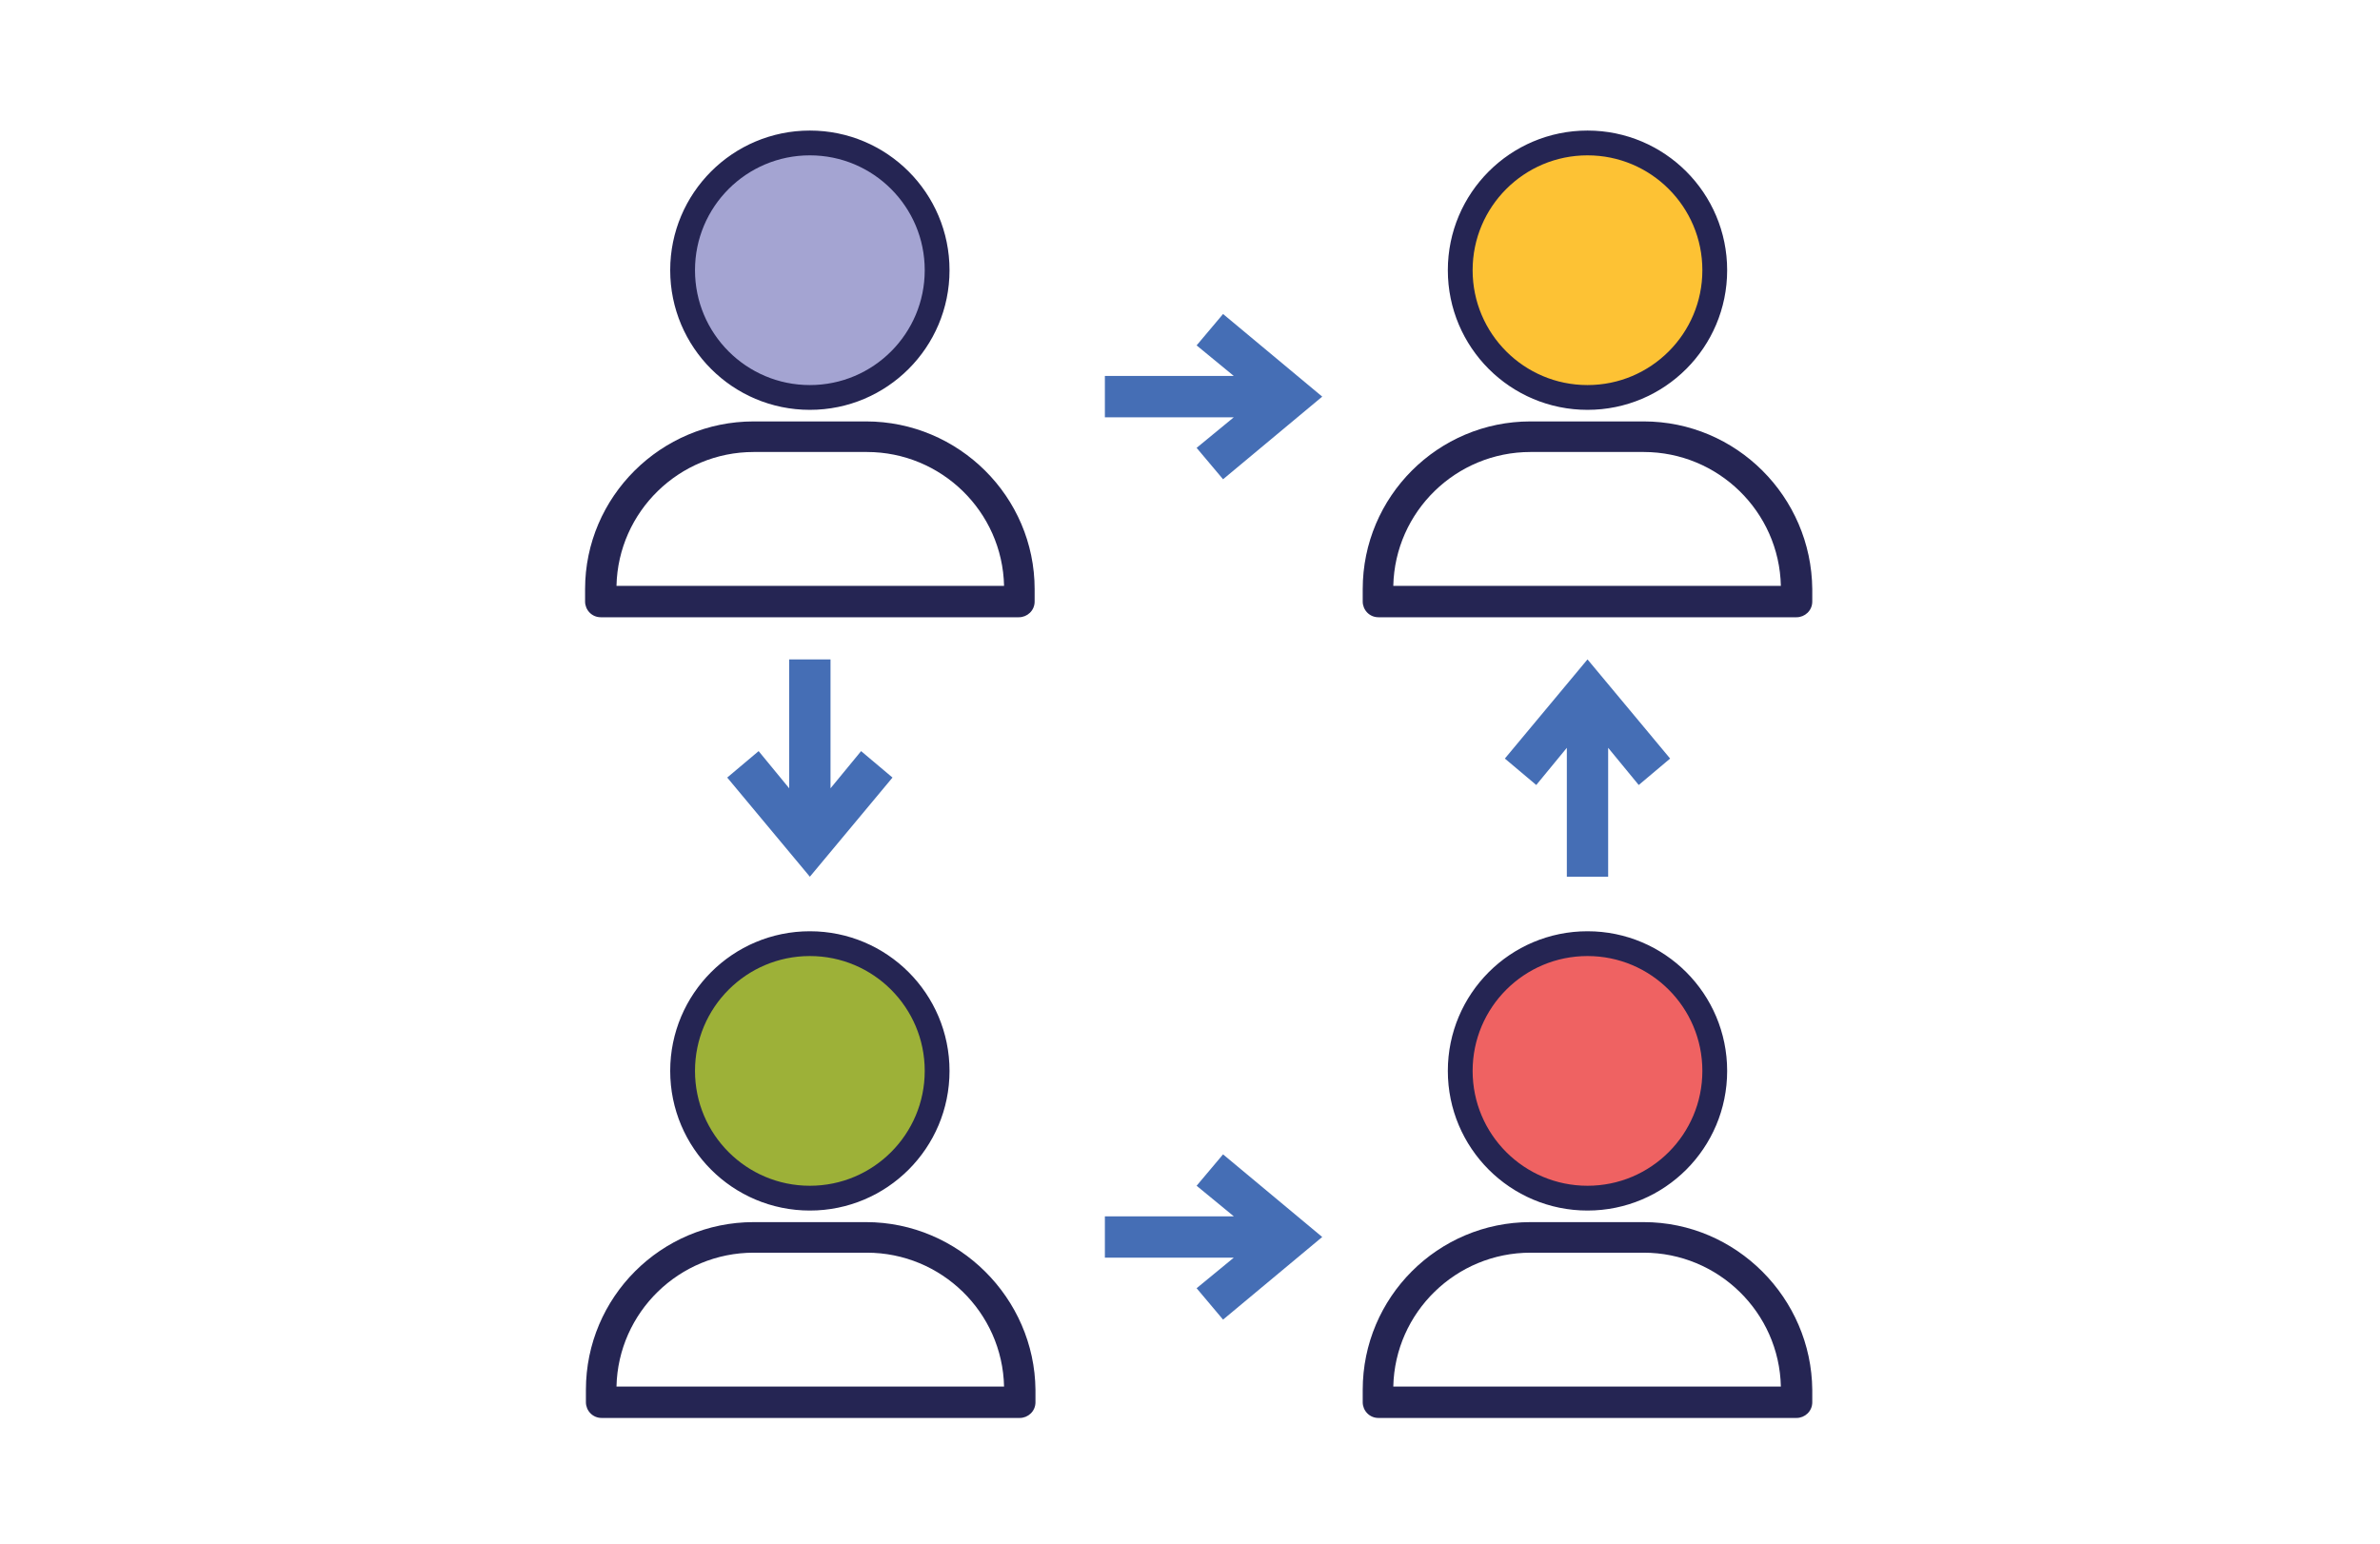
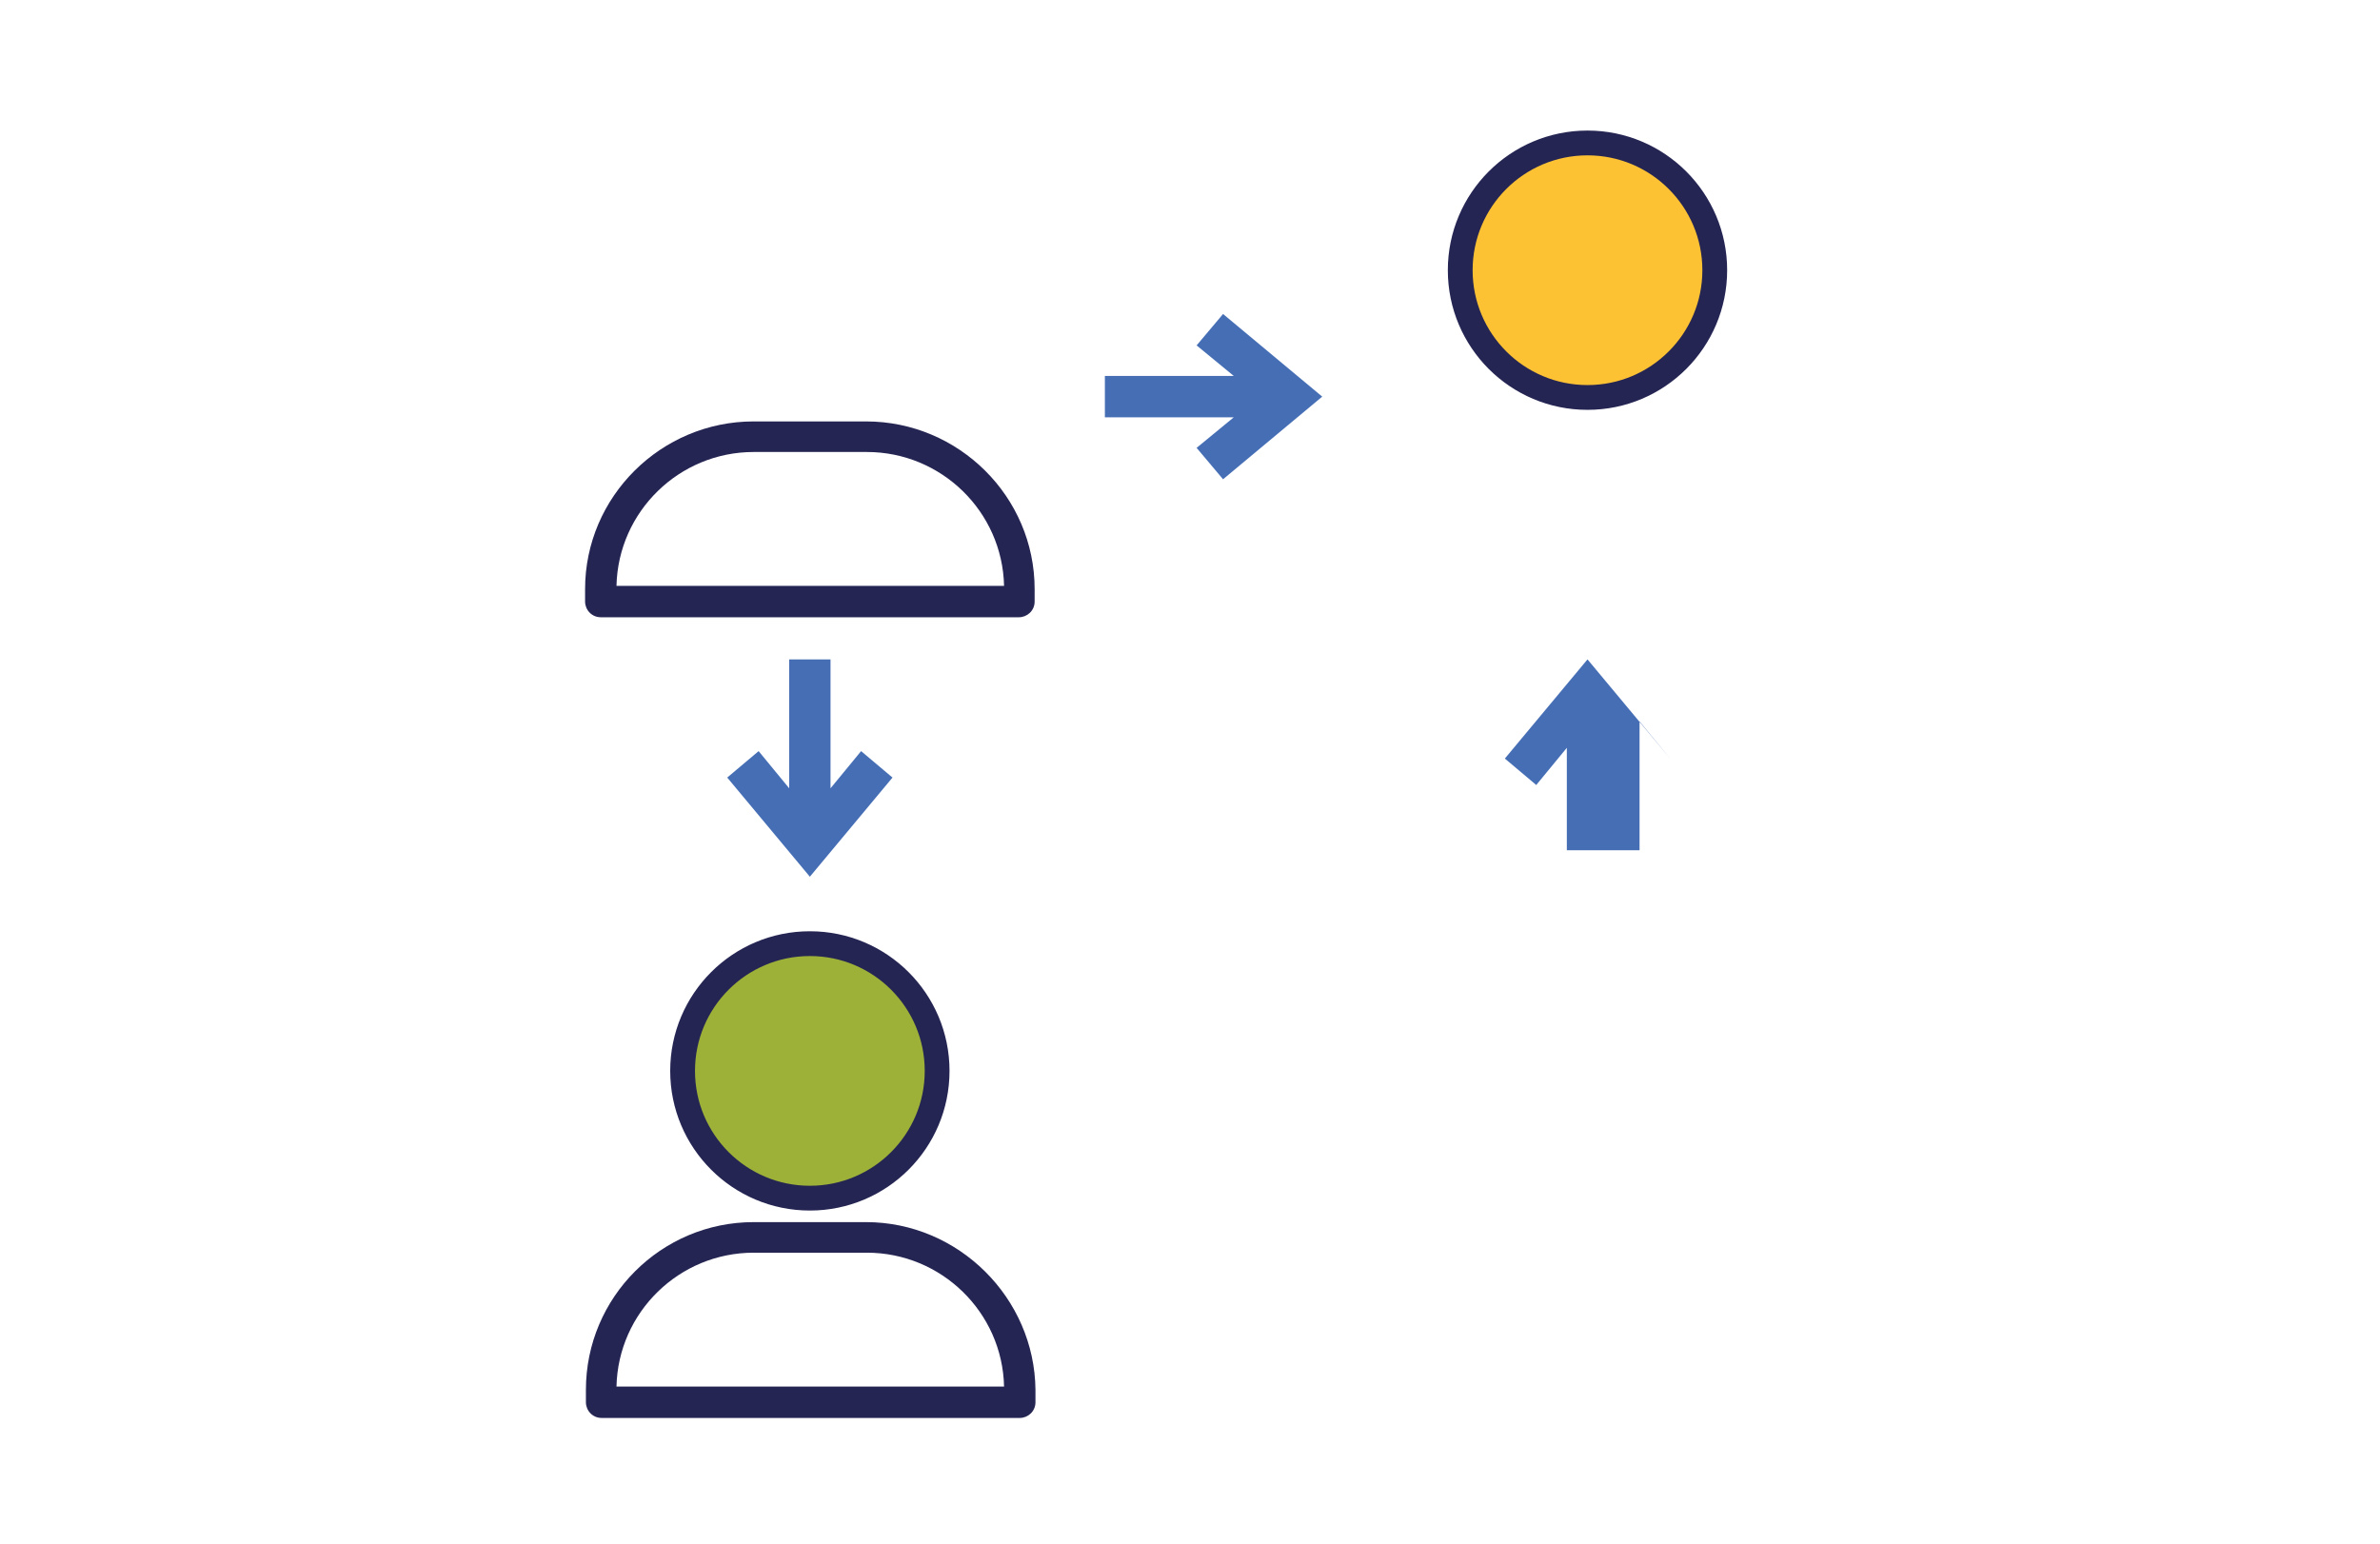
<svg xmlns="http://www.w3.org/2000/svg" version="1.1" id="Layer_1" x="0px" y="0px" viewBox="0 0 288 186.9" style="enable-background:new 0 0 288 186.9;" xml:space="preserve">
  <style type="text/css">
	.st0{fill:#252553;}
	.st1{fill:#A4A4D2;stroke:#252553;stroke-width:3;}
	.st2{fill:#9DB138;stroke:#252553;stroke-width:3;}
	.st3{fill:#FDC234;stroke:#252553;stroke-width:3;}
	.st4{fill:#EF6262;stroke:#252553;stroke-width:3;}
	.st5{fill:#456EB5;}
</style>
  <path class="st0" d="M74.6,70.9c0.2-9,7.6-16.2,16.6-16.2h13.7c9,0,16.4,7.2,16.6,16.2H74.6L74.6,70.9z M104.8,51H91.2  C80,51,70.8,60.1,70.8,71.3v1.5c0,1,0.8,1.9,1.9,1.9h50.6c1,0,1.9-0.8,1.9-1.9v-1.5C125.2,60.1,116,51,104.8,51L104.8,51z" />
  <path class="st0" d="M74.6,167.8c0.2-9,7.6-16.2,16.6-16.2h13.7c9,0,16.4,7.2,16.6,16.2H74.6L74.6,167.8z M104.8,147.9H91.2  c-11.2,0-20.3,9.1-20.3,20.3v1.5c0,1,0.8,1.9,1.9,1.9h50.6c1,0,1.9-0.8,1.9-1.9v-1.5C125.2,157.1,116,147.9,104.8,147.9L104.8,147.9  z" />
-   <path class="st0" d="M168.6,70.9c0.2-9,7.6-16.2,16.6-16.2h13.7c9,0,16.4,7.2,16.6,16.2H168.6L168.6,70.9z M198.9,51h-13.7  c-11.2,0-20.3,9.1-20.3,20.3v1.5c0,1,0.8,1.9,1.9,1.9h50.6c1,0,1.9-0.8,1.9-1.9v-1.5C219.2,60.1,210.1,51,198.9,51L198.9,51z" />
-   <path class="st0" d="M168.6,167.8c0.2-9,7.6-16.2,16.6-16.2h13.7c9,0,16.4,7.2,16.6,16.2H168.6L168.6,167.8z M198.9,147.9h-13.7  c-11.2,0-20.3,9.1-20.3,20.3v1.5c0,1,0.8,1.9,1.9,1.9h50.6c1,0,1.9-0.8,1.9-1.9v-1.5C219.2,157.1,210.1,147.9,198.9,147.9  L198.9,147.9z" />
-   <circle class="st1" cx="98" cy="32.7" r="15.4" />
  <circle class="st2" cx="98" cy="129.6" r="15.4" />
  <circle class="st3" cx="192.1" cy="32.7" r="15.4" />
-   <circle class="st4" cx="192.1" cy="129.6" r="15.4" />
  <path class="st5" d="M95.5,79.8v15.6l-3.7-4.5L88,94.1l10,12l10-12l-3.8-3.2l-3.7,4.5V79.8H95.5z" />
-   <path class="st5" d="M189.6,106.1V90.5l-3.7,4.5l-3.8-3.2l10-12l10,12l-3.8,3.2l-3.7-4.5v15.6H189.6z" />
+   <path class="st5" d="M189.6,106.1V90.5l-3.7,4.5l-3.8-3.2l10-12l10,12l-3.7-4.5v15.6H189.6z" />
  <path class="st5" d="M133.7,50.5h15.6l-4.5,3.7l3.2,3.8l12-10l-12-10l-3.2,3.8l4.5,3.7h-15.6V50.5z" />
-   <path class="st5" d="M133.7,152.2h15.6l-4.5,3.7l3.2,3.8l12-10l-12-10l-3.2,3.8l4.5,3.7h-15.6V152.2z" />
</svg>